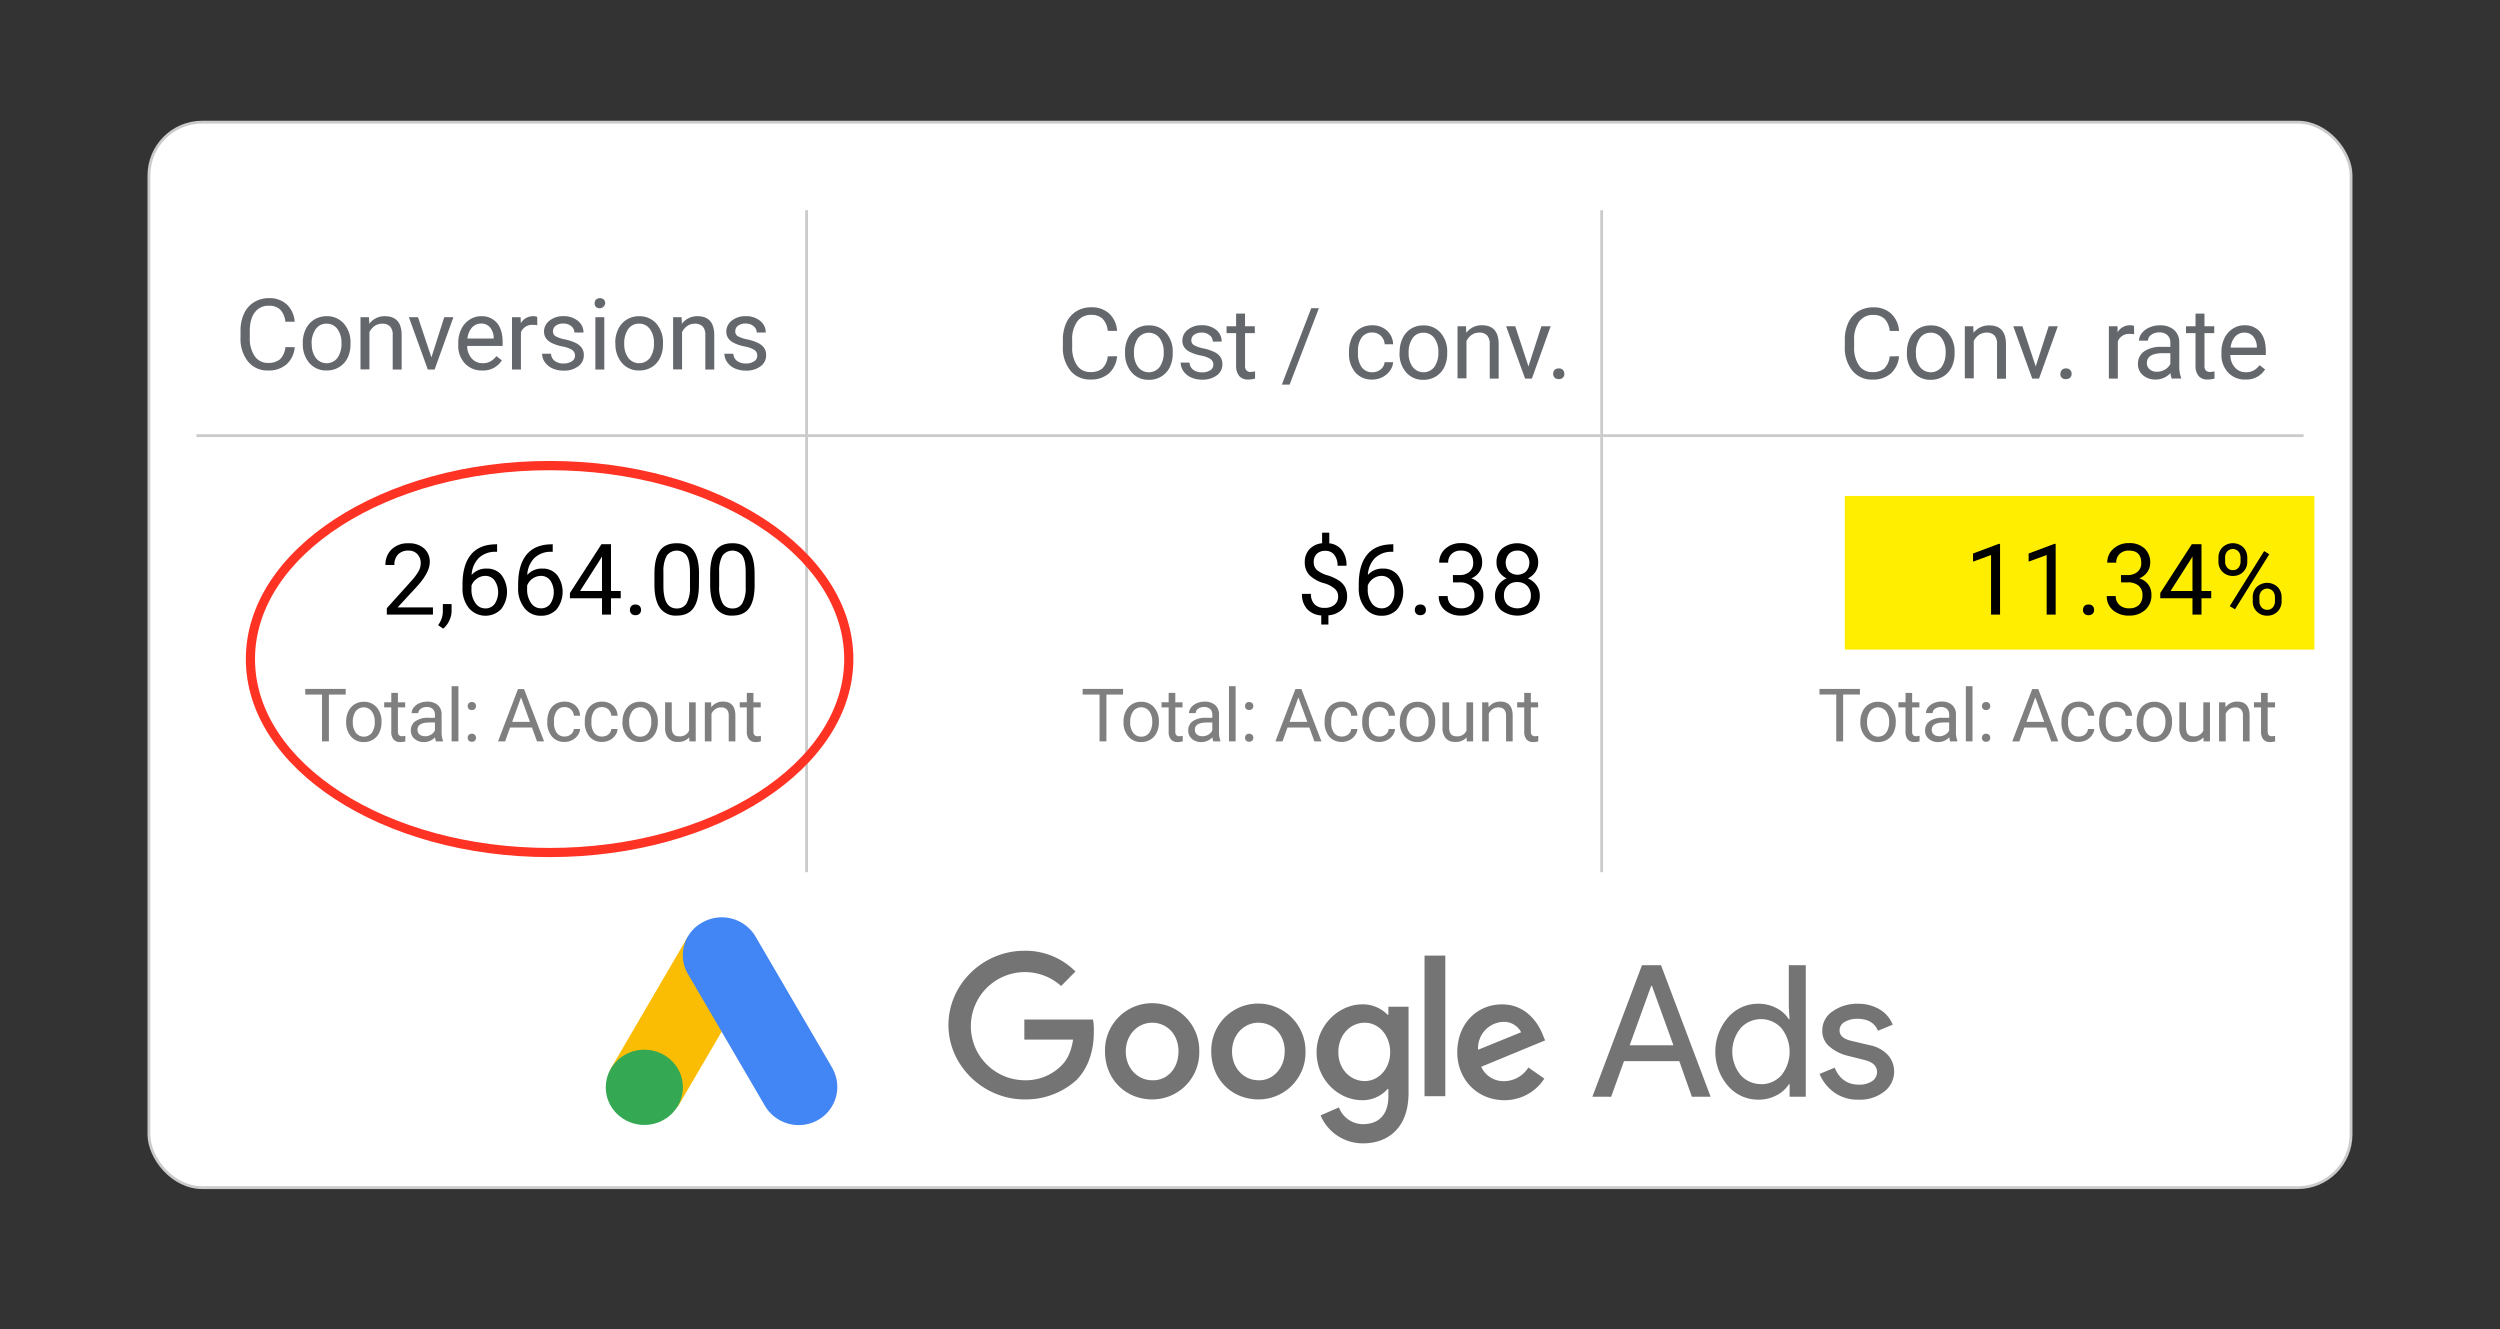
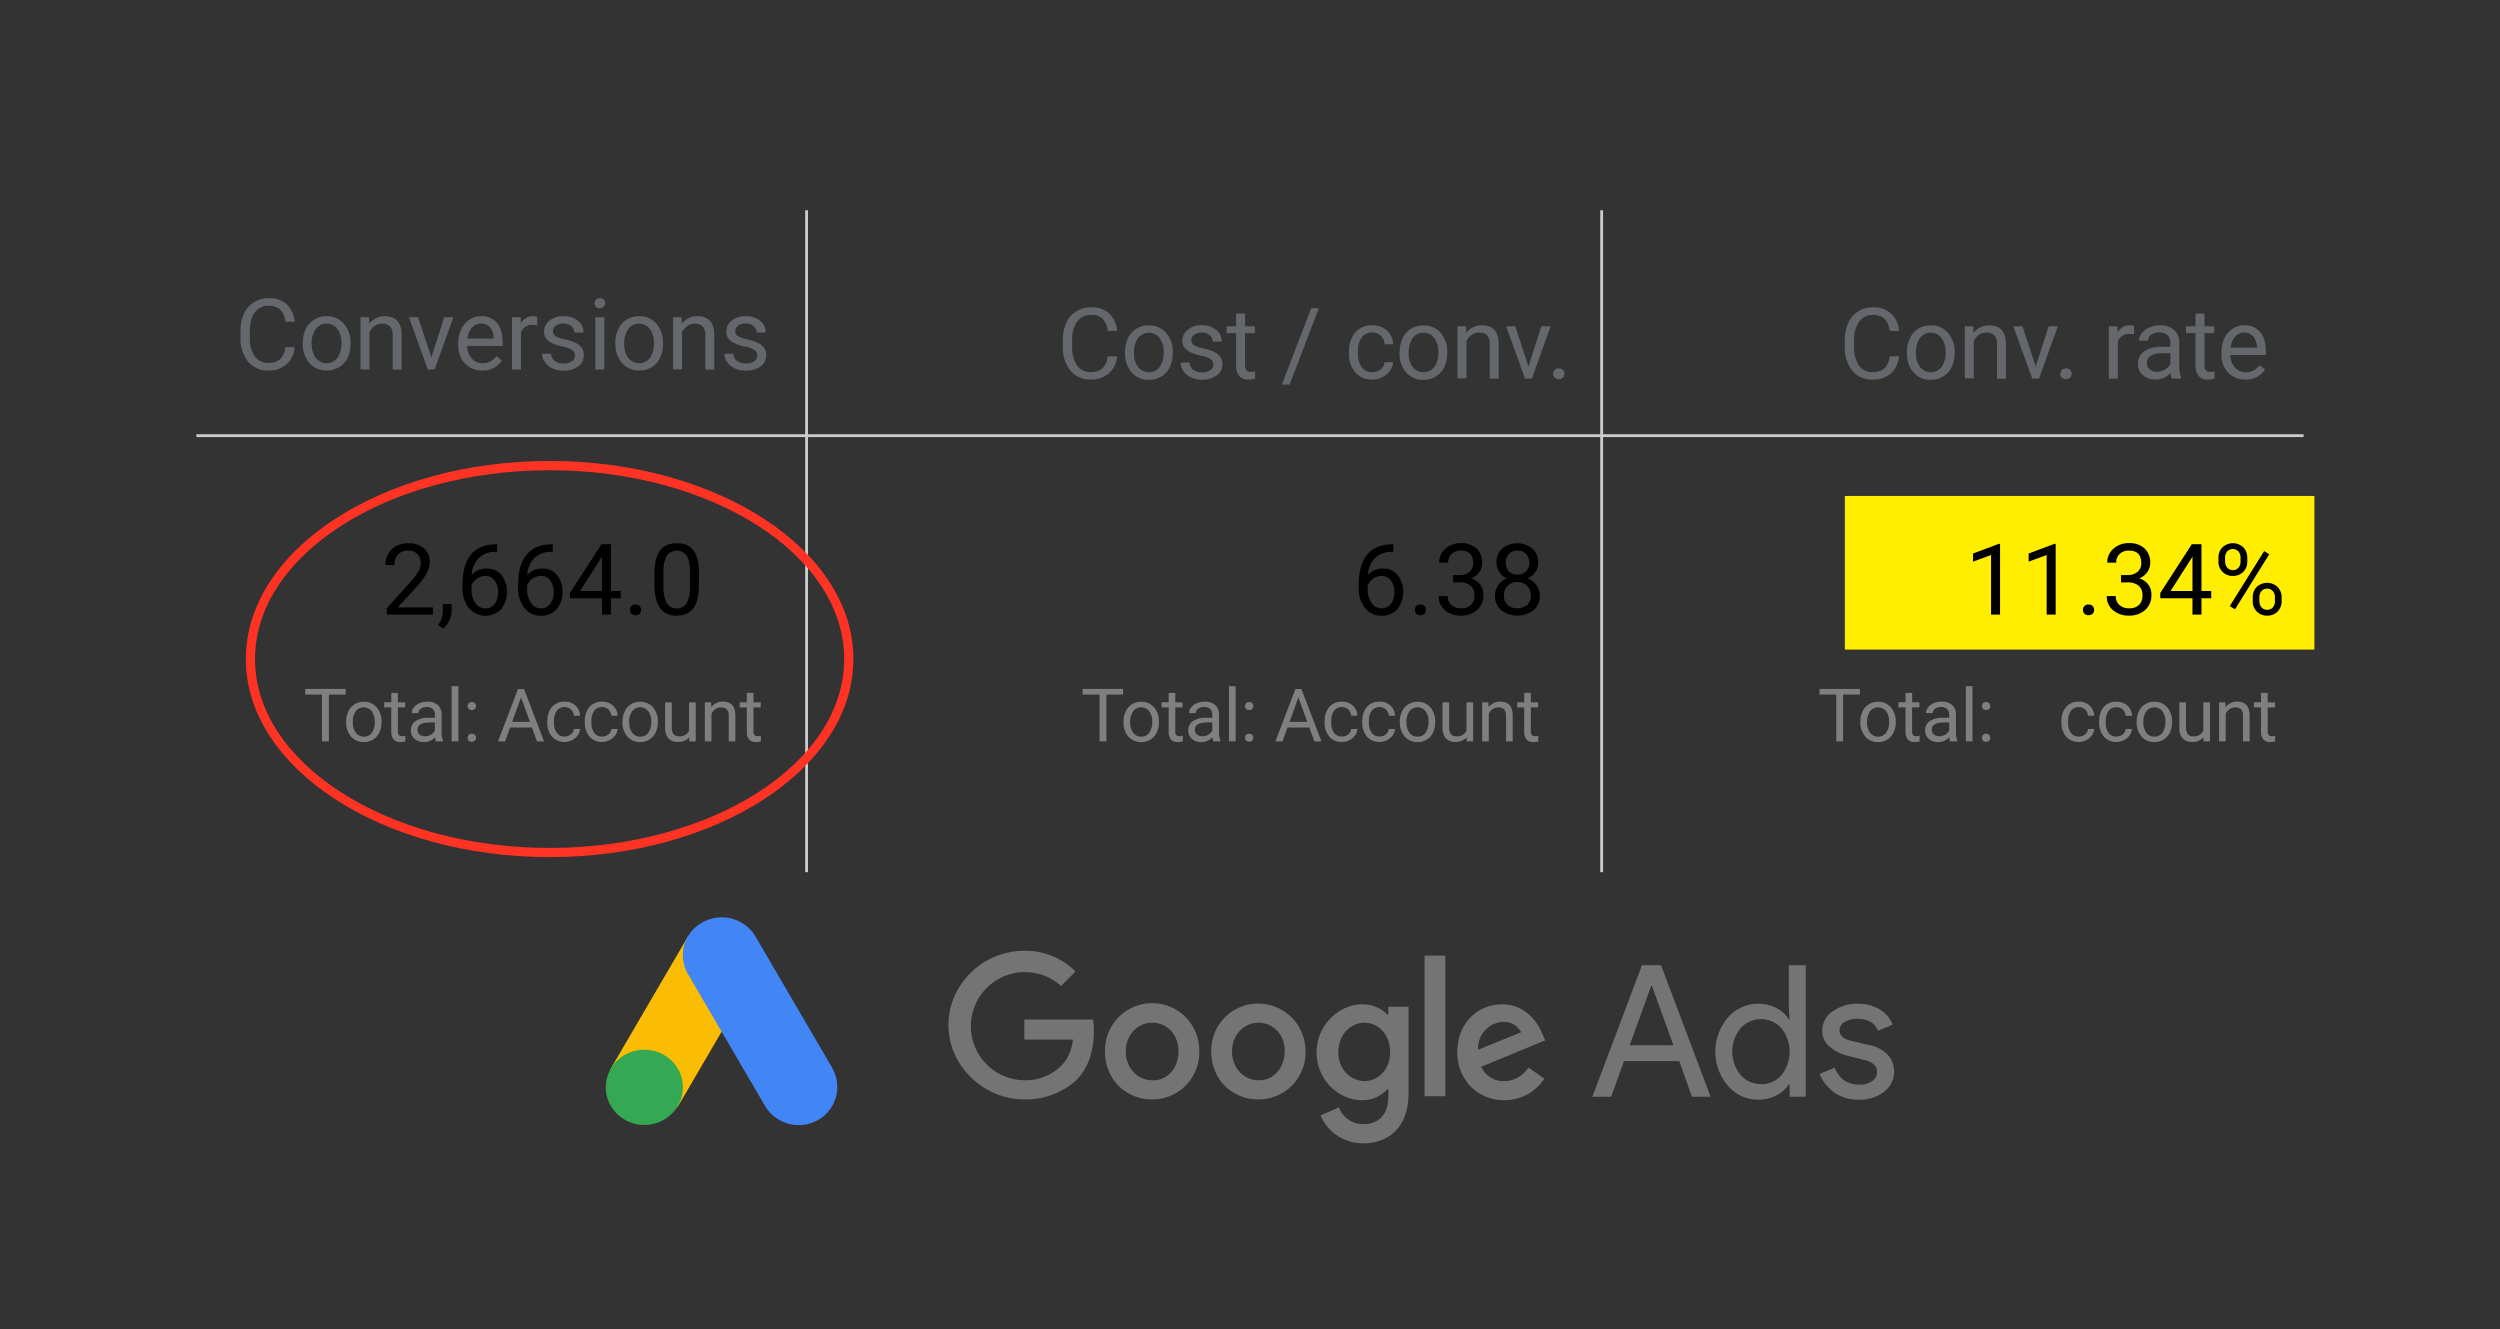
<svg xmlns="http://www.w3.org/2000/svg" id="Layer_1" data-name="Layer 1" viewBox="0 0 883.5 469.79">
  <rect x="0" y="0" width="883.5" height="469.79" fill="#333333" stroke="none" />
  <defs>
    <style>.cls-1{fill:#fff;}.cls-2{fill:none;stroke:#cbcbcb;stroke-miterlimit:10;}.cls-3,.cls-4{fill:#747474;}.cls-3{fill-rule:evenodd;}.cls-5{fill:#fbbc04;}.cls-6{fill:#4285f4;}.cls-7{fill:#34a853;}.cls-8{fill:#fe0;}.cls-9{fill:#64676c;}.cls-10{fill:#7f7f7f;}.cls-11{fill:#ff3324;}</style>
  </defs>
-   <rect class="cls-1" x="52.63" y="43.17" width="778.23" height="376.54" rx="18.83" />
-   <rect class="cls-2" x="52.63" y="43.17" width="778.23" height="376.54" rx="18.83" />
  <line class="cls-2" x1="285.05" y1="74.3" x2="285.05" y2="308.23" />
  <line class="cls-2" x1="566.03" y1="74.3" x2="566.03" y2="308.23" />
  <path id="path2" class="cls-3" d="M562.75,387.58l17.53-46.49H587l17.53,46.49h-6.63L593.46,375H573.92l-4.54,12.6Zm13.18-18.18h15.46l-7.6-21h-.26Zm45.39,19.22a14,14,0,0,1-10.65-4.87,18.53,18.53,0,0,1,0-24.16,14,14,0,0,1,10.65-4.87,13.49,13.49,0,0,1,6.52,1.56,11,11,0,0,1,4.32,3.9h.26l-.26-4.42V341.09h6v46.49h-5.71v-4.42h-.26a11,11,0,0,1-4.32,3.9,13.51,13.51,0,0,1-6.52,1.56Zm1-5.46a9.54,9.54,0,0,0,7.18-3.11,13.38,13.38,0,0,0,0-16.76,9.75,9.75,0,0,0-14.32,0,13.13,13.13,0,0,0,0,16.68,9.5,9.5,0,0,0,7.14,3.15Zm34.61,5.46a14.31,14.31,0,0,1-8.8-2.6,15.44,15.44,0,0,1-5.1-6.49l5.33-2.21q2.52,6,8.63,6a7.91,7.91,0,0,0,4.58-1.23,3.78,3.78,0,0,0,1.78-3.25c0-2.08-1.45-3.48-4.35-4.22L652.55,373a15.28,15.28,0,0,1-5.78-2.95A7.12,7.12,0,0,1,644,364.2a8,8,0,0,1,3.74-6.85,15,15,0,0,1,8.86-2.63,14.75,14.75,0,0,1,7.53,1.92,10.72,10.72,0,0,1,4.74,5.49l-5.2,2.14c-1.16-2.82-3.59-4.22-7.27-4.22a8.46,8.46,0,0,0-4.48,1.1,3.37,3.37,0,0,0-1.82,3q0,2.73,4.22,3.7l6.3,1.49a11.94,11.94,0,0,1,6.63,3.57,8.67,8.67,0,0,1,2.14,5.72,8.86,8.86,0,0,1-3.51,7.14,13.84,13.84,0,0,1-9,2.86Z" />
  <g id="g6">
    <path id="path4" class="cls-4" d="M362,388.53c-14.4,0-26.82-11.86-26.82-26.25S347.31,336,362,336a24.82,24.82,0,0,1,18.07,7.33L375,348.45a19.11,19.11,0,1,0-13,33.31,17.67,17.67,0,0,0,13.27-5.37c2-2,3.39-5.08,3.95-9H362V360.3h24.28a23,23,0,0,1,.28,4.52c0,5.36-1.41,12.14-6.21,16.94A26.67,26.67,0,0,1,362,388.53Zm61.82-16.94a16.57,16.57,0,0,1-16.65,16.94c-9.32,0-16.66-7.06-16.66-16.94a16.66,16.66,0,1,1,33.31,0Zm-7.34,0c0-6.21-4.23-10.16-9.31-10.16s-9.32,4.24-9.32,10.16,4.24,10.17,9.32,10.17C412.24,382,416.47,377.8,416.47,371.59Zm44.89,0a16.58,16.58,0,0,1-16.66,16.94c-9.31,0-16.65-7.06-16.65-16.94a16.56,16.56,0,0,1,16.65-16.93A16.75,16.75,0,0,1,461.36,371.59Zm-7.34,0c0-6.21-4.24-10.16-9.32-10.16s-9.31,4.24-9.31,10.16,4.23,10.17,9.31,10.17C449.5,382,454,377.8,454,371.59Zm43.75-15.8v30.48c0,12.42-7.34,17.79-16.09,17.79a16.19,16.19,0,0,1-15-9.88l6.49-2.83a9.11,9.11,0,0,0,8.47,5.93c5.65,0,9-3.39,9-9.88v-2.54h-.28a11.82,11.82,0,0,1-9,3.95c-8.47,0-16.09-7.34-16.09-16.93s7.9-16.94,16.09-16.94a12.18,12.18,0,0,1,9,3.67h.28v-2.82Zm-6.49,16.09c0-5.93-3.95-10.45-9-10.45s-9.32,4.24-9.32,10.45c0,5.92,4.23,10.16,9.32,10.16S491.28,377.52,491.28,371.88Zm19.48-34.16V387.4h-7.34V337.72Zm29.35,39.52,5.65,3.95a16.72,16.72,0,0,1-14.11,7.62c-9.6,0-16.66-7.34-16.66-16.93,0-10.17,7.06-16.94,15.81-16.94s13,7.06,14.4,10.73l.84,2L523.46,377a8.64,8.64,0,0,0,8.19,5.08,10.2,10.2,0,0,0,8.46-4.8ZM522.33,371l15.24-6.21a6.86,6.86,0,0,0-6.21-3.67,9.3,9.3,0,0,0-9,9.88Z" />
  </g>
  <g id="g14">
    <path id="path8" class="cls-5" d="M216,377.38l27.18-46.53c3.46,2,20.86,11.67,23.67,13.5l-27.18,46.53C236.65,394.81,212.19,383.34,216,377.38Z" />
    <path id="path10" class="cls-6" d="M294.11,377.38l-27.18-46.53A13.86,13.86,0,0,0,248.22,326a13.13,13.13,0,0,0-5,18.38l27.18,46.54a13.87,13.87,0,0,0,18.71,4.88,13.44,13.44,0,0,0,5-18.38Z" />
    <ellipse id="ellipse12" class="cls-7" cx="227.71" cy="384.26" rx="13.64" ry="13.3" />
  </g>
  <path d="M153,217.21h-16.3v-2.27l8.62-9.58a20.35,20.35,0,0,0,2.63-3.52,5.87,5.87,0,0,0,.73-2.82,4.45,4.45,0,0,0-1.18-3.19,4.11,4.11,0,0,0-3.14-1.25,4.91,4.91,0,0,0-3.67,1.34,5.15,5.15,0,0,0-1.31,3.74h-3.16a7.35,7.35,0,0,1,2.22-5.56A8.21,8.21,0,0,1,144.4,192a7.88,7.88,0,0,1,5.48,1.82,6.21,6.21,0,0,1,2,4.85q0,3.67-4.68,8.75l-6.67,7.23H153Z" />
  <path d="M156.62,222.16l-1.8-1.23a8.29,8.29,0,0,0,1.68-4.61v-2.85h3.09v2.47a7.71,7.71,0,0,1-.85,3.46A8,8,0,0,1,156.62,222.16Z" />
  <path d="M175.67,192.31V195h-.58a8.36,8.36,0,0,0-5.88,2.19,9.1,9.1,0,0,0-2.53,6,6.76,6.76,0,0,1,5.37-2.25,6.47,6.47,0,0,1,5.19,2.29,10,10,0,0,1-.16,12.06,7.72,7.72,0,0,1-11.41-.43,10.89,10.89,0,0,1-2.22-7.07v-1.21q0-6.87,2.93-10.5t8.73-3.72Zm-4.15,11.21a5,5,0,0,0-3,1,5.09,5.09,0,0,0-1.9,2.45v1.16a8.14,8.14,0,0,0,1.39,5,4.15,4.15,0,0,0,3.45,1.88,4,4,0,0,0,3.36-1.58,7.55,7.55,0,0,0,0-8.26A4,4,0,0,0,171.52,203.52Z" />
  <path d="M195.33,192.31V195h-.59a8.32,8.32,0,0,0-5.87,2.19,9,9,0,0,0-2.53,6,6.75,6.75,0,0,1,5.36-2.25,6.44,6.44,0,0,1,5.19,2.29,10,10,0,0,1-.15,12.06,7.22,7.22,0,0,1-5.62,2.31,7.09,7.09,0,0,1-5.79-2.74,10.89,10.89,0,0,1-2.22-7.07v-1.21q0-6.87,2.93-10.5t8.72-3.72Zm-4.16,11.21a5.28,5.28,0,0,0-4.88,3.42v1.16a8.21,8.21,0,0,0,1.38,5,4.15,4.15,0,0,0,3.45,1.88,4,4,0,0,0,3.36-1.58,7.55,7.55,0,0,0,0-8.26A4,4,0,0,0,191.17,203.52Z" />
  <path d="M215.92,208.85h3.45v2.58h-3.45v5.78h-3.18v-5.78H201.41v-1.86l11.14-17.24h3.37Zm-10.92,0h7.74v-12.2l-.38.68Z" />
  <path d="M222.62,215.55a2,2,0,0,1,.49-1.37,1.86,1.86,0,0,1,1.46-.54,1.9,1.9,0,0,1,1.47.54,1.94,1.94,0,0,1,.51,1.37,1.83,1.83,0,0,1-.51,1.32,1.93,1.93,0,0,1-1.47.53,1.89,1.89,0,0,1-1.46-.53A1.86,1.86,0,0,1,222.62,215.55Z" />
  <path d="M247,206.6q0,5.55-1.9,8.25t-5.93,2.7a6.78,6.78,0,0,1-5.89-2.64q-1.92-2.64-2-7.89V202.8c0-3.66.64-6.37,1.9-8.15s3.25-2.67,6-2.67,4.65.86,5.91,2.58,1.91,4.36,1.95,7.93Zm-3.16-4.33c0-2.67-.38-4.63-1.13-5.85a4.36,4.36,0,0,0-7.11,0,11.38,11.38,0,0,0-1.15,5.62v5.06q0,4,1.18,6a3.87,3.87,0,0,0,3.54,1.92,3.82,3.82,0,0,0,3.48-1.81,11.39,11.39,0,0,0,1.19-5.71Z" />
-   <path d="M266.69,206.6q0,5.55-1.89,8.25t-5.93,2.7a6.8,6.8,0,0,1-5.9-2.64q-1.92-2.64-2-7.89V202.8c0-3.66.63-6.37,1.89-8.15s3.25-2.67,5.95-2.67,4.65.86,5.91,2.58,1.92,4.36,1.95,7.93Zm-3.16-4.33c0-2.67-.37-4.63-1.13-5.85a4.36,4.36,0,0,0-7.11,0,11.28,11.28,0,0,0-1.14,5.62v5.06a11.79,11.79,0,0,0,1.17,6,3.88,3.88,0,0,0,3.55,1.92,3.8,3.8,0,0,0,3.47-1.81,11.28,11.28,0,0,0,1.19-5.71Z" />
-   <path d="M472.9,210.8a3.58,3.58,0,0,0-1.1-2.65,9.9,9.9,0,0,0-3.72-2,11.91,11.91,0,0,1-5.31-2.89,6.4,6.4,0,0,1-1.66-4.54,6.57,6.57,0,0,1,1.63-4.6,7,7,0,0,1,4.49-2.14v-3.74h2.54v3.76a6.57,6.57,0,0,1,4.47,2.41,8.65,8.65,0,0,1,1.6,5.52h-3.15a6,6,0,0,0-1.14-3.84,3.76,3.76,0,0,0-3.09-1.42,4.26,4.26,0,0,0-3.11,1.05,3.91,3.91,0,0,0-1.08,2.94,3.58,3.58,0,0,0,1.14,2.78,10.3,10.3,0,0,0,3.74,1.88,15.92,15.92,0,0,1,4.07,1.87,6.56,6.56,0,0,1,2.15,2.36,6.89,6.89,0,0,1,.69,3.17,6.34,6.34,0,0,1-1.73,4.64,7.7,7.7,0,0,1-4.87,2.09v3.26h-2.53V217.5a7.37,7.37,0,0,1-5-2.27,7.63,7.63,0,0,1-1.8-5.35h3.16a5,5,0,0,0,1.25,3.65,4.69,4.69,0,0,0,3.54,1.29,5.31,5.31,0,0,0,3.52-1.08A3.65,3.65,0,0,0,472.9,210.8Z" />
  <path d="M492.4,192.31V195h-.58a8.36,8.36,0,0,0-5.88,2.19,9.1,9.1,0,0,0-2.53,6,6.76,6.76,0,0,1,5.37-2.25,6.43,6.43,0,0,1,5.18,2.29,10,10,0,0,1-.15,12.06,7.21,7.21,0,0,1-5.61,2.31,7.1,7.1,0,0,1-5.8-2.74,10.89,10.89,0,0,1-2.22-7.07v-1.21q0-6.87,2.93-10.5t8.72-3.72Zm-4.15,11.21a5.3,5.3,0,0,0-4.89,3.42v1.16a8.21,8.21,0,0,0,1.38,5,4.18,4.18,0,0,0,3.46,1.88,4,4,0,0,0,3.35-1.58,6.48,6.48,0,0,0,1.23-4.12,6.56,6.56,0,0,0-1.24-4.14A4,4,0,0,0,488.25,203.52Z" />
  <path d="M500,215.55a2,2,0,0,1,.49-1.37,1.86,1.86,0,0,1,1.46-.54,1.9,1.9,0,0,1,1.47.54,1.94,1.94,0,0,1,.51,1.37,1.83,1.83,0,0,1-.51,1.32,1.93,1.93,0,0,1-1.47.53,1.89,1.89,0,0,1-1.46-.53A1.86,1.86,0,0,1,500,215.55Z" />
  <path d="M513.45,203.23h2.38a5.22,5.22,0,0,0,3.52-1.18,3.94,3.94,0,0,0,1.28-3.09q0-4.38-4.36-4.38a4.55,4.55,0,0,0-3.27,1.17,4.12,4.12,0,0,0-1.22,3.1h-3.16a6.35,6.35,0,0,1,2.16-4.91,7.89,7.89,0,0,1,5.49-2,7.78,7.78,0,0,1,5.52,1.87,6.7,6.7,0,0,1,2,5.17,5.45,5.45,0,0,1-1,3.15,6.34,6.34,0,0,1-2.86,2.27,6.13,6.13,0,0,1,3.17,2.16,5.93,5.93,0,0,1,1.12,3.67,6.81,6.81,0,0,1-2.19,5.32,8.18,8.18,0,0,1-5.69,2,8.39,8.39,0,0,1-5.7-1.9,6.28,6.28,0,0,1-2.19-5h3.17a4.05,4.05,0,0,0,1.29,3.14,4.85,4.85,0,0,0,3.43,1.18,4.75,4.75,0,0,0,3.5-1.2,4.59,4.59,0,0,0,1.22-3.43,4.17,4.17,0,0,0-1.34-3.33,5.74,5.74,0,0,0-3.84-1.2h-2.38Z" />
  <path d="M543.6,198.82a5.84,5.84,0,0,1-1,3.32,6.79,6.79,0,0,1-2.66,2.27,7.08,7.08,0,0,1,3.08,2.44,6.15,6.15,0,0,1,1.14,3.64,6.52,6.52,0,0,1-2.18,5.15,9.56,9.56,0,0,1-11.48,0,6.55,6.55,0,0,1-2.16-5.14,6.32,6.32,0,0,1,1.1-3.64,6.85,6.85,0,0,1,3-2.46,6.52,6.52,0,0,1-2.62-2.27,5.85,5.85,0,0,1-.95-3.3,6.44,6.44,0,0,1,2-5,8.55,8.55,0,0,1,10.62,0A6.42,6.42,0,0,1,543.6,198.82ZM541,210.42a4.57,4.57,0,0,0-1.33-3.4,4.71,4.71,0,0,0-3.46-1.31,4.45,4.45,0,0,0-4.71,4.71,4.45,4.45,0,0,0,1.25,3.34,5.62,5.62,0,0,0,7,0A4.39,4.39,0,0,0,541,210.42Zm-4.75-15.84a4.13,4.13,0,0,0-3,1.15,4.8,4.8,0,0,0,0,6.21,4.52,4.52,0,0,0,6.07,0,4.67,4.67,0,0,0,0-6.16A4,4,0,0,0,536.27,194.58Z" />
  <rect class="cls-8" x="651.96" y="175.27" width="165.95" height="54.29" />
  <path d="M706.82,217.21h-3.18V196.14l-6.37,2.34v-2.87l9.05-3.4h.5Z" />
  <path d="M726.47,217.21h-3.18V196.14l-6.37,2.34v-2.87l9.06-3.4h.49Z" />
  <path d="M736.13,215.55a2,2,0,0,1,.49-1.37,1.86,1.86,0,0,1,1.46-.54,1.93,1.93,0,0,1,1.48.54,2,2,0,0,1,.5,1.37,1.87,1.87,0,0,1-.5,1.32,2,2,0,0,1-1.48.53,1.89,1.89,0,0,1-1.46-.53A1.86,1.86,0,0,1,736.13,215.55Z" />
  <path d="M749.54,203.23h2.38a5.22,5.22,0,0,0,3.52-1.18,3.91,3.91,0,0,0,1.28-3.09q0-4.38-4.36-4.38a4.55,4.55,0,0,0-3.27,1.17,4.12,4.12,0,0,0-1.22,3.1h-3.16a6.35,6.35,0,0,1,2.16-4.91,7.89,7.89,0,0,1,5.49-2,7.78,7.78,0,0,1,5.52,1.87,6.7,6.7,0,0,1,2,5.17,5.45,5.45,0,0,1-1,3.15,6.34,6.34,0,0,1-2.86,2.27,6.13,6.13,0,0,1,3.17,2.16,5.93,5.93,0,0,1,1.12,3.67,6.81,6.81,0,0,1-2.19,5.32,8.18,8.18,0,0,1-5.69,2,8.4,8.4,0,0,1-5.7-1.9,6.28,6.28,0,0,1-2.19-5h3.17a4.05,4.05,0,0,0,1.29,3.14,4.85,4.85,0,0,0,3.43,1.18,4.79,4.79,0,0,0,3.51-1.2,4.62,4.62,0,0,0,1.21-3.43,4.19,4.19,0,0,0-1.33-3.33,5.79,5.79,0,0,0-3.85-1.2h-2.38Z" />
  <path d="M778,208.85h3.45v2.58H778v5.78h-3.18v-5.78H763.44v-1.86l11.14-17.24H778Zm-10.92,0h7.74v-12.2l-.38.68Z" />
  <path d="M784,197.11a5.06,5.06,0,0,1,1.43-3.69,5.37,5.37,0,0,1,7.35,0,5.2,5.2,0,0,1,1.41,3.78v1.22a5,5,0,0,1-1.43,3.68,4.92,4.92,0,0,1-3.63,1.43,4.94,4.94,0,0,1-5.13-5.23Zm2.36,1.31a3.24,3.24,0,0,0,.75,2.2,2.53,2.53,0,0,0,2,.87,2.46,2.46,0,0,0,1.95-.84,3.34,3.34,0,0,0,.75-2.3V197.1a3.32,3.32,0,0,0-.74-2.21,2.73,2.73,0,0,0-4,0,3.41,3.41,0,0,0-.73,2.28Zm3.49,16.91L788,214.2l12.15-19.45,1.8,1.13Zm6.27-4.22a5,5,0,0,1,1.42-3.69,5.4,5.4,0,0,1,7.34,0,5.12,5.12,0,0,1,1.44,3.81v1.21a5,5,0,0,1-1.43,3.68,4.89,4.89,0,0,1-3.65,1.45,4.94,4.94,0,0,1-5.12-5.23Zm2.36,1.32a3.26,3.26,0,0,0,.75,2.22,2.73,2.73,0,0,0,4,0,3.4,3.4,0,0,0,.73-2.31V211.1a3.21,3.21,0,0,0-.74-2.21,2.72,2.72,0,0,0-4,0,3.28,3.28,0,0,0-.76,2.29Z" />
  <path class="cls-9" d="M104.16,122.69a9.12,9.12,0,0,1-2.92,6.09,9.52,9.52,0,0,1-6.51,2.15,8.76,8.76,0,0,1-7.07-3.16A12.74,12.74,0,0,1,85,119.31v-2.39a14.08,14.08,0,0,1,1.24-6.1,9.3,9.3,0,0,1,3.51-4A9.8,9.8,0,0,1,95,105.36a9,9,0,0,1,6.35,2.22,9.2,9.2,0,0,1,2.79,6.12h-3.3A7.12,7.12,0,0,0,99,109.38a5.63,5.63,0,0,0-4-1.33,5.86,5.86,0,0,0-4.93,2.32c-1.2,1.55-1.79,3.76-1.79,6.62v2.41A10.94,10.94,0,0,0,90,125.85a5.47,5.47,0,0,0,4.74,2.4A6.33,6.33,0,0,0,98.92,127a6.88,6.88,0,0,0,1.94-4.32Z" />
  <path class="cls-9" d="M107,121.17a11,11,0,0,1,1.07-4.89,8,8,0,0,1,3-3.35,8.17,8.17,0,0,1,4.35-1.18,7.8,7.8,0,0,1,6.11,2.62,10,10,0,0,1,2.34,6.95v.23a11,11,0,0,1-1,4.84,7.81,7.81,0,0,1-3,3.34,8.2,8.2,0,0,1-4.42,1.2,7.77,7.77,0,0,1-6.09-2.61,10,10,0,0,1-2.34-6.93Zm3.18.38a7.94,7.94,0,0,0,1.43,4.94,4.84,4.84,0,0,0,7.65,0,8.69,8.69,0,0,0,1.41-5.29,7.91,7.91,0,0,0-1.44-4.93,4.59,4.59,0,0,0-3.84-1.89,4.52,4.52,0,0,0-3.77,1.87A8.54,8.54,0,0,0,110.13,121.55Z" />
  <path class="cls-9" d="M130.39,112.1l.11,2.32a6.72,6.72,0,0,1,5.53-2.67q5.86,0,5.92,6.62v12.22h-3.17V118.35a4.21,4.21,0,0,0-.91-2.95,3.66,3.66,0,0,0-2.79-1,4.57,4.57,0,0,0-2.71.82,5.67,5.67,0,0,0-1.81,2.15v13.18H127.4V112.1Z" />
  <path class="cls-9" d="M152.46,126.3,157,112.1h3.23l-6.63,18.49h-2.41l-6.69-18.49h3.22Z" />
  <path class="cls-9" d="M170.42,130.93a8.06,8.06,0,0,1-6.12-2.47,9.18,9.18,0,0,1-2.36-6.6v-.59a11.1,11.1,0,0,1,1.05-4.91,8.16,8.16,0,0,1,2.94-3.38,7.35,7.35,0,0,1,4.09-1.23,6.94,6.94,0,0,1,5.61,2.38q2,2.37,2,6.8v1.32H165.1a6.62,6.62,0,0,0,1.6,4.42,5,5,0,0,0,3.89,1.68,5.61,5.61,0,0,0,2.84-.68,7.14,7.14,0,0,0,2-1.82l1.93,1.51A7.76,7.76,0,0,1,170.42,130.93Zm-.4-16.58a4.25,4.25,0,0,0-3.21,1.39,6.88,6.88,0,0,0-1.61,3.91h9.27v-.24a6,6,0,0,0-1.3-3.73A4,4,0,0,0,170,114.35Z" />
  <path class="cls-9" d="M189.87,114.93a9.29,9.29,0,0,0-1.55-.12,4.18,4.18,0,0,0-4.22,2.65v13.13h-3.16V112.1H184l.05,2.13a4.94,4.94,0,0,1,4.41-2.48,3.17,3.17,0,0,1,1.4.24Z" />
  <path class="cls-9" d="M203.2,125.68a2.34,2.34,0,0,0-1-2,9.25,9.25,0,0,0-3.36-1.22,15.72,15.72,0,0,1-3.82-1.23,5.42,5.42,0,0,1-2.08-1.71,4.1,4.1,0,0,1-.68-2.36,4.78,4.78,0,0,1,1.93-3.84,7.5,7.5,0,0,1,4.91-1.58,7.72,7.72,0,0,1,5.1,1.63,5.14,5.14,0,0,1,2,4.15H203a2.88,2.88,0,0,0-1.1-2.24,4.18,4.18,0,0,0-2.78-.94,4.33,4.33,0,0,0-2.7.75,2.38,2.38,0,0,0-1,2,1.93,1.93,0,0,0,.9,1.73,11.61,11.61,0,0,0,3.27,1.11,16.91,16.91,0,0,1,3.84,1.26,5.58,5.58,0,0,1,2.18,1.77,4.37,4.37,0,0,1,.71,2.52,4.72,4.72,0,0,1-2,4,8.33,8.33,0,0,1-5.15,1.5,9.22,9.22,0,0,1-3.93-.79,6.31,6.31,0,0,1-2.67-2.19,5.26,5.26,0,0,1-1-3h3.16a3.26,3.26,0,0,0,1.28,2.52,4.92,4.92,0,0,0,3.13.93,5,5,0,0,0,2.88-.73A2.24,2.24,0,0,0,203.2,125.68Z" />
  <path class="cls-9" d="M210.14,107.19a1.92,1.92,0,0,1,.47-1.3,2.11,2.11,0,0,1,2.8,0,1.88,1.88,0,0,1,.48,1.3,2,2,0,0,1-3.28,1.28A1.84,1.84,0,0,1,210.14,107.19Zm3.42,23.4H210.4V112.1h3.16Z" />
  <path class="cls-9" d="M217.43,121.17a11,11,0,0,1,1.07-4.89,8,8,0,0,1,3-3.35,8.15,8.15,0,0,1,4.35-1.18,7.8,7.8,0,0,1,6.11,2.62,10,10,0,0,1,2.34,6.95v.23a11,11,0,0,1-1,4.84,7.81,7.81,0,0,1-2.95,3.34,8.2,8.2,0,0,1-4.42,1.2,7.77,7.77,0,0,1-6.09-2.61,10,10,0,0,1-2.34-6.93Zm3.18.38a7.94,7.94,0,0,0,1.43,4.94,4.84,4.84,0,0,0,7.65,0,8.69,8.69,0,0,0,1.41-5.29,7.91,7.91,0,0,0-1.44-4.93,4.59,4.59,0,0,0-3.84-1.89,4.51,4.51,0,0,0-3.77,1.87A8.54,8.54,0,0,0,220.61,121.55Z" />
  <path class="cls-9" d="M240.87,112.1l.11,2.32a6.72,6.72,0,0,1,5.53-2.67q5.87,0,5.91,6.62v12.22h-3.16V118.35a4.21,4.21,0,0,0-.91-2.95,3.66,3.66,0,0,0-2.79-1,4.57,4.57,0,0,0-2.71.82,5.67,5.67,0,0,0-1.81,2.15v13.18h-3.16V112.1Z" />
  <path class="cls-9" d="M267.61,125.68a2.32,2.32,0,0,0-1-2,9.25,9.25,0,0,0-3.36-1.22,15.78,15.78,0,0,1-3.81-1.23,5.46,5.46,0,0,1-2.09-1.71,4.09,4.09,0,0,1-.67-2.36,4.8,4.8,0,0,1,1.92-3.84,7.5,7.5,0,0,1,4.91-1.58,7.72,7.72,0,0,1,5.1,1.63,5.14,5.14,0,0,1,2,4.15h-3.18a2.88,2.88,0,0,0-1.1-2.24,4.18,4.18,0,0,0-2.78-.94,4.33,4.33,0,0,0-2.7.75,2.38,2.38,0,0,0-1,2,1.93,1.93,0,0,0,.9,1.73,11.71,11.71,0,0,0,3.28,1.11,17,17,0,0,1,3.83,1.26,5.58,5.58,0,0,1,2.18,1.77,4.3,4.3,0,0,1,.71,2.52,4.72,4.72,0,0,1-2,4,8.3,8.3,0,0,1-5.14,1.5,9.24,9.24,0,0,1-3.94-.79A6.37,6.37,0,0,1,257,128a5.33,5.33,0,0,1-1-3h3.17a3.25,3.25,0,0,0,1.27,2.52,5,5,0,0,0,3.14.93,5.08,5.08,0,0,0,2.88-.73A2.23,2.23,0,0,0,267.61,125.68Z" />
  <path class="cls-9" d="M394.78,125.89a9.18,9.18,0,0,1-2.91,6.09,9.56,9.56,0,0,1-6.52,2.15,8.79,8.79,0,0,1-7.07-3.16,12.74,12.74,0,0,1-2.66-8.46v-2.4a14.29,14.29,0,0,1,1.24-6.1,9.29,9.29,0,0,1,3.52-4,9.76,9.76,0,0,1,5.26-1.41,9,9,0,0,1,6.36,2.21,9.29,9.29,0,0,1,2.78,6.13h-3.3a7.12,7.12,0,0,0-1.85-4.32,5.61,5.61,0,0,0-4-1.34,5.87,5.87,0,0,0-4.93,2.33,10.69,10.69,0,0,0-1.79,6.62v2.41a11,11,0,0,0,1.69,6.45,5.47,5.47,0,0,0,4.74,2.39,6.33,6.33,0,0,0,4.19-1.23,6.88,6.88,0,0,0,1.94-4.32Z" />
  <path class="cls-9" d="M397.58,124.37a11,11,0,0,1,1.06-4.89A7.88,7.88,0,0,1,406,115a7.78,7.78,0,0,1,6.11,2.62,10.07,10.07,0,0,1,2.33,7v.23a11,11,0,0,1-1,4.84,7.89,7.89,0,0,1-3,3.34,8.18,8.18,0,0,1-4.42,1.2,7.74,7.74,0,0,1-6.09-2.62,10,10,0,0,1-2.33-6.92Zm3.18.38a7.94,7.94,0,0,0,1.42,4.94,4.84,4.84,0,0,0,7.65,0,8.62,8.62,0,0,0,1.42-5.29,7.85,7.85,0,0,0-1.45-4.93,4.8,4.8,0,0,0-7.61,0A8.59,8.59,0,0,0,400.76,124.75Z" />
  <path class="cls-9" d="M428.79,128.88a2.33,2.33,0,0,0-1-2,9.39,9.39,0,0,0-3.37-1.22,15.78,15.78,0,0,1-3.81-1.23,5.46,5.46,0,0,1-2.09-1.71,4.09,4.09,0,0,1-.67-2.36,4.79,4.79,0,0,1,1.92-3.84,7.5,7.5,0,0,1,4.91-1.58,7.72,7.72,0,0,1,5.11,1.63,5.15,5.15,0,0,1,1.95,4.15H428.6a2.84,2.84,0,0,0-1.1-2.24,4.11,4.11,0,0,0-2.78-.94,4.33,4.33,0,0,0-2.7.75,2.37,2.37,0,0,0-1,2A1.89,1.89,0,0,0,422,122a11.13,11.13,0,0,0,3.27,1.12,17.08,17.08,0,0,1,3.84,1.26,5.61,5.61,0,0,1,2.17,1.77,4.3,4.3,0,0,1,.71,2.52,4.72,4.72,0,0,1-2,4,8.3,8.3,0,0,1-5.14,1.5,9.22,9.22,0,0,1-3.93-.79,6.4,6.4,0,0,1-2.68-2.19,5.32,5.32,0,0,1-1-3.05h3.16a3.27,3.27,0,0,0,1.27,2.52,5,5,0,0,0,3.14.93,5.08,5.08,0,0,0,2.88-.73A2.23,2.23,0,0,0,428.79,128.88Z" />
  <path class="cls-9" d="M440,110.82v4.48h3.45v2.44H440v11.48a2.56,2.56,0,0,0,.46,1.67,1.94,1.94,0,0,0,1.57.55,7.36,7.36,0,0,0,1.51-.2v2.55a9.07,9.07,0,0,1-2.43.34,3.93,3.93,0,0,1-3.19-1.28,5.51,5.51,0,0,1-1.08-3.64V117.74h-3.37V115.3h3.37v-4.48Z" />
  <path class="cls-9" d="M455.75,135.92H453l10.39-27h2.7Z" />
  <path class="cls-9" d="M484.92,131.55a4.52,4.52,0,0,0,3-1,3.61,3.61,0,0,0,1.4-2.56h3a5.65,5.65,0,0,1-1.09,3,7.17,7.17,0,0,1-2.69,2.29,7.77,7.77,0,0,1-3.57.86,7.61,7.61,0,0,1-6-2.52,10,10,0,0,1-2.23-6.9v-.53a11.13,11.13,0,0,1,1-4.8,7.54,7.54,0,0,1,2.84-3.26,8.06,8.06,0,0,1,4.39-1.17,7.4,7.4,0,0,1,5.17,1.87,6.65,6.65,0,0,1,2.19,4.83h-3a4.35,4.35,0,0,0-1.36-3,4.25,4.25,0,0,0-3-1.15,4.44,4.44,0,0,0-3.74,1.74,8.13,8.13,0,0,0-1.32,5v.6a8,8,0,0,0,1.31,4.92A4.45,4.45,0,0,0,484.92,131.55Z" />
  <path class="cls-9" d="M494.64,124.37a11,11,0,0,1,1.07-4.89,8,8,0,0,1,3-3.35A8.15,8.15,0,0,1,503,115a7.77,7.77,0,0,1,6.11,2.62,10,10,0,0,1,2.33,7v.23a11,11,0,0,1-1,4.84,7.82,7.82,0,0,1-3,3.34,8.15,8.15,0,0,1-4.41,1.2,7.78,7.78,0,0,1-6.1-2.62,10,10,0,0,1-2.33-6.92Zm3.18.38a7.88,7.88,0,0,0,1.43,4.94,4.83,4.83,0,0,0,7.64,0,8.62,8.62,0,0,0,1.42-5.29,7.91,7.91,0,0,0-1.44-4.93,4.59,4.59,0,0,0-3.84-1.89,4.52,4.52,0,0,0-3.77,1.86A8.59,8.59,0,0,0,497.82,124.75Z" />
  <path class="cls-9" d="M518.08,115.3l.1,2.32a6.73,6.73,0,0,1,5.54-2.67q5.87,0,5.91,6.62v12.22h-3.16V121.55a4.31,4.31,0,0,0-.91-3,3.7,3.7,0,0,0-2.8-1,4.56,4.56,0,0,0-2.7.82,5.51,5.51,0,0,0-1.81,2.15v13.18h-3.16V115.3Z" />
  <path class="cls-9" d="M540.15,129.5l4.58-14.2H548l-6.63,18.49h-2.41l-6.7-18.49h3.23Z" />
  <path class="cls-9" d="M548.89,132.13a2,2,0,0,1,.49-1.37,1.86,1.86,0,0,1,1.46-.55,1.81,1.81,0,0,1,2,1.92,1.8,1.8,0,0,1-.5,1.31,1.93,1.93,0,0,1-1.48.53,1.85,1.85,0,0,1-1.46-.53A1.88,1.88,0,0,1,548.89,132.13Z" />
  <path class="cls-9" d="M671.12,125.89A9.15,9.15,0,0,1,668.2,132a9.53,9.53,0,0,1-6.52,2.15,8.77,8.77,0,0,1-7.06-3.16,12.74,12.74,0,0,1-2.66-8.46v-2.4a14.14,14.14,0,0,1,1.24-6.1,9.33,9.33,0,0,1,3.51-4,9.8,9.8,0,0,1,5.27-1.41,9,9,0,0,1,6.35,2.21,9.25,9.25,0,0,1,2.79,6.13h-3.3a7.12,7.12,0,0,0-1.85-4.32,5.65,5.65,0,0,0-4-1.34,5.9,5.9,0,0,0-4.94,2.33,10.69,10.69,0,0,0-1.78,6.62v2.41a11,11,0,0,0,1.69,6.45,5.46,5.46,0,0,0,4.73,2.39,6.34,6.34,0,0,0,4.2-1.23,6.93,6.93,0,0,0,1.94-4.32Z" />
  <path class="cls-9" d="M673.91,124.37a11,11,0,0,1,1.07-4.89,8,8,0,0,1,3-3.35A8.15,8.15,0,0,1,682.3,115a7.77,7.77,0,0,1,6.11,2.62,10,10,0,0,1,2.34,7v.23a11,11,0,0,1-1,4.84,7.86,7.86,0,0,1-3,3.34,8.2,8.2,0,0,1-4.42,1.2,7.78,7.78,0,0,1-6.1-2.62,10,10,0,0,1-2.33-6.92Zm3.18.38a7.94,7.94,0,0,0,1.43,4.94,4.84,4.84,0,0,0,7.65,0,8.69,8.69,0,0,0,1.41-5.29,7.91,7.91,0,0,0-1.44-4.93,4.59,4.59,0,0,0-3.84-1.89,4.52,4.52,0,0,0-3.77,1.86A8.59,8.59,0,0,0,677.09,124.75Z" />
  <path class="cls-9" d="M697.35,115.3l.1,2.32A6.75,6.75,0,0,1,703,115q5.87,0,5.91,6.62v12.22h-3.16V121.55a4.26,4.26,0,0,0-.91-3,3.69,3.69,0,0,0-2.79-1,4.57,4.57,0,0,0-2.71.82,5.6,5.6,0,0,0-1.81,2.15v13.18h-3.16V115.3Z" />
  <path class="cls-9" d="M719.42,129.5,724,115.3h3.23l-6.63,18.49h-2.41l-6.7-18.49h3.23Z" />
  <path class="cls-9" d="M728.16,132.13a2,2,0,0,1,.49-1.37,1.88,1.88,0,0,1,1.46-.55,1.83,1.83,0,0,1,2,1.92,1.81,1.81,0,0,1-.51,1.31,1.93,1.93,0,0,1-1.48.53,1.76,1.76,0,0,1-2-1.84Z" />
  <path class="cls-9" d="M754.21,118.13a9.47,9.47,0,0,0-1.55-.12,4.17,4.17,0,0,0-4.22,2.65v13.13h-3.17V115.3h3.08l0,2.13a4.94,4.94,0,0,1,4.41-2.48,3.2,3.2,0,0,1,1.4.24Z" />
  <path class="cls-9" d="M767.5,133.79a7,7,0,0,1-.45-1.95,7.07,7.07,0,0,1-5.26,2.29,6.55,6.55,0,0,1-4.49-1.55,5,5,0,0,1-1.75-3.92,5.25,5.25,0,0,1,2.2-4.49,10.38,10.38,0,0,1,6.18-1.59H767v-1.46a3.57,3.57,0,0,0-1-2.64,4,4,0,0,0-2.92-1,4.62,4.62,0,0,0-2.84.85,2.52,2.52,0,0,0-1.14,2.07h-3.18a4.38,4.38,0,0,1,1-2.67,6.69,6.69,0,0,1,2.67-2,8.81,8.81,0,0,1,3.7-.76,7.35,7.35,0,0,1,5,1.6,5.77,5.77,0,0,1,1.87,4.4v8.51a10.44,10.44,0,0,0,.65,4v.28Zm-5.25-2.41a5.59,5.59,0,0,0,2.82-.77,4.64,4.64,0,0,0,1.93-2v-3.8h-2.47q-5.82,0-5.82,3.41a2.85,2.85,0,0,0,1,2.32A3.8,3.8,0,0,0,762.25,131.38Z" />
  <path class="cls-9" d="M779.06,110.82v4.48h3.45v2.44h-3.45v11.48a2.56,2.56,0,0,0,.46,1.67,1.94,1.94,0,0,0,1.57.55,7.36,7.36,0,0,0,1.51-.2v2.55a9.07,9.07,0,0,1-2.43.34,3.93,3.93,0,0,1-3.19-1.28,5.51,5.51,0,0,1-1.08-3.64V117.74h-3.37V115.3h3.37v-4.48Z" />
  <path class="cls-9" d="M793.53,134.13a8.06,8.06,0,0,1-6.12-2.47,9.19,9.19,0,0,1-2.36-6.61v-.58a11.1,11.1,0,0,1,1.05-4.91,8.16,8.16,0,0,1,2.94-3.38,7.35,7.35,0,0,1,4.09-1.23,6.94,6.94,0,0,1,5.61,2.38q2,2.37,2,6.8v1.32H788.21a6.58,6.58,0,0,0,1.6,4.41,5,5,0,0,0,3.89,1.69,5.51,5.51,0,0,0,2.84-.69,7.1,7.1,0,0,0,2-1.81l1.93,1.51A7.76,7.76,0,0,1,793.53,134.13Zm-.4-16.58a4.25,4.25,0,0,0-3.21,1.39,6.78,6.78,0,0,0-1.61,3.91h9.27v-.24a6,6,0,0,0-1.3-3.73A4,4,0,0,0,793.13,117.55Z" />
  <line class="cls-2" x1="814.09" y1="153.96" x2="69.41" y2="153.96" />
  <path class="cls-10" d="M122.17,245.46h-5.94V262H113.8V245.46h-5.93v-2h14.3Z" />
  <path class="cls-10" d="M122.33,255a8.13,8.13,0,0,1,.79-3.63,6,6,0,0,1,2.21-2.49,6,6,0,0,1,3.23-.87,5.78,5.78,0,0,1,4.54,1.94,7.5,7.5,0,0,1,1.73,5.17v.16a8.2,8.2,0,0,1-.77,3.6,5.81,5.81,0,0,1-2.19,2.48,6.14,6.14,0,0,1-3.29.89,5.78,5.78,0,0,1-4.52-1.94,7.42,7.42,0,0,1-1.73-5.14Zm2.36.28a5.86,5.86,0,0,0,1.06,3.67,3.6,3.6,0,0,0,5.68,0,6.42,6.42,0,0,0,1-3.93,5.87,5.87,0,0,0-1.07-3.66,3.58,3.58,0,0,0-5.66,0A6.37,6.37,0,0,0,124.69,255.23Z" />
  <path class="cls-10" d="M140.62,244.88v3.33h2.57V250h-2.57v8.53a1.86,1.86,0,0,0,.35,1.23,1.41,1.41,0,0,0,1.16.42,5.67,5.67,0,0,0,1.12-.15V262a6.78,6.78,0,0,1-1.8.25,2.92,2.92,0,0,1-2.37-.95,4.08,4.08,0,0,1-.8-2.71V250h-2.51v-1.82h2.51v-3.33Z" />
  <path class="cls-10" d="M154.07,262a5.37,5.37,0,0,1-.33-1.45,5.24,5.24,0,0,1-3.91,1.7,4.84,4.84,0,0,1-3.33-1.15,3.69,3.69,0,0,1-1.3-2.91,3.87,3.87,0,0,1,1.63-3.33,7.64,7.64,0,0,1,4.59-1.19h2.28v-1.08a2.64,2.64,0,0,0-.73-2,3,3,0,0,0-2.17-.73,3.45,3.45,0,0,0-2.11.63,1.88,1.88,0,0,0-.85,1.54h-2.36a3.22,3.22,0,0,1,.73-2,5,5,0,0,1,2-1.51,6.53,6.53,0,0,1,2.75-.56,5.45,5.45,0,0,1,3.72,1.18,4.3,4.3,0,0,1,1.39,3.27v6.32a7.52,7.52,0,0,0,.49,3V262Zm-3.89-1.79a4.13,4.13,0,0,0,2.09-.57,3.47,3.47,0,0,0,1.43-1.49v-2.82h-1.84q-4.31,0-4.31,2.53a2.13,2.13,0,0,0,.73,1.72A2.85,2.85,0,0,0,150.18,260.16Z" />
  <path class="cls-10" d="M162,262H159.6v-19.5H162Z" />
  <path class="cls-10" d="M165.29,260.72a1.48,1.48,0,0,1,.36-1,1.41,1.41,0,0,1,1.09-.41,1.35,1.35,0,0,1,1.47,1.43,1.34,1.34,0,0,1-.37,1,1.43,1.43,0,0,1-1.1.4,1.41,1.41,0,0,1-1.09-.4A1.37,1.37,0,0,1,165.29,260.72Zm0-11.21a1.44,1.44,0,0,1,.37-1,1.37,1.37,0,0,1,1.08-.41,1.35,1.35,0,0,1,1.47,1.43,1.34,1.34,0,0,1-.37,1,1.43,1.43,0,0,1-1.1.4,1.37,1.37,0,0,1-1.08-.4A1.34,1.34,0,0,1,165.3,249.51Z" />
  <path class="cls-10" d="M188,257.11h-7.74L178.52,262H176l7.06-18.49h2.14L192.27,262h-2.5Zm-7-2h6.29l-3.15-8.65Z" />
  <path class="cls-10" d="M199.56,260.28a3.34,3.34,0,0,0,2.19-.76,2.68,2.68,0,0,0,1.05-1.9H205a4.24,4.24,0,0,1-.82,2.24,5.23,5.23,0,0,1-2,1.71,5.77,5.77,0,0,1-2.64.63,5.64,5.64,0,0,1-4.46-1.87,7.44,7.44,0,0,1-1.66-5.12v-.4a8.2,8.2,0,0,1,.74-3.57,5.6,5.6,0,0,1,2.11-2.42,6,6,0,0,1,3.26-.86,5.52,5.52,0,0,1,3.84,1.38,5,5,0,0,1,1.63,3.59H202.8a3.26,3.26,0,0,0-1-2.19,3.16,3.16,0,0,0-2.24-.85,3.29,3.29,0,0,0-2.78,1.29,6.06,6.06,0,0,0-1,3.72v.45a5.85,5.85,0,0,0,1,3.65A3.28,3.28,0,0,0,199.56,260.28Z" />
  <path class="cls-10" d="M212.83,260.28a3.38,3.38,0,0,0,2.2-.76,2.71,2.71,0,0,0,1-1.9h2.22a4.23,4.23,0,0,1-.81,2.24,5.39,5.39,0,0,1-2,1.71,5.84,5.84,0,0,1-2.65.63,5.64,5.64,0,0,1-4.46-1.87,7.44,7.44,0,0,1-1.66-5.12v-.4a8.35,8.35,0,0,1,.74-3.57,5.6,5.6,0,0,1,2.11-2.42,6,6,0,0,1,3.26-.86,5.52,5.52,0,0,1,3.84,1.38,5,5,0,0,1,1.63,3.59h-2.22a3.26,3.26,0,0,0-1-2.19,3.14,3.14,0,0,0-2.24-.85,3.29,3.29,0,0,0-2.78,1.29,6.06,6.06,0,0,0-1,3.72v.45a5.92,5.92,0,0,0,1,3.65A3.28,3.28,0,0,0,212.83,260.28Z" />
  <path class="cls-10" d="M220,255a8.13,8.13,0,0,1,.79-3.63A5.82,5.82,0,0,1,226.2,248a5.77,5.77,0,0,1,4.54,1.94,7.45,7.45,0,0,1,1.73,5.17v.16a8.2,8.2,0,0,1-.76,3.6,5.9,5.9,0,0,1-2.2,2.48,6.11,6.11,0,0,1-3.28.89,5.81,5.81,0,0,1-4.53-1.94,7.47,7.47,0,0,1-1.73-5.14Zm2.36.28a5.86,5.86,0,0,0,1.06,3.67,3.4,3.4,0,0,0,2.84,1.38,3.35,3.35,0,0,0,2.84-1.4,6.42,6.42,0,0,0,1.06-3.93,5.81,5.81,0,0,0-1.08-3.66,3.57,3.57,0,0,0-5.65,0A6.37,6.37,0,0,0,222.33,255.23Z" />
  <path class="cls-10" d="M243.56,260.59a5,5,0,0,1-4,1.61,4.31,4.31,0,0,1-3.35-1.27,5.58,5.58,0,0,1-1.16-3.78v-8.94h2.35v8.87c0,2.09.85,3.13,2.54,3.13a3.52,3.52,0,0,0,3.58-2v-10h2.35V262h-2.24Z" />
  <path class="cls-10" d="M251.3,248.21l.07,1.73a5,5,0,0,1,4.12-2c2.9,0,4.37,1.63,4.39,4.91V262h-2.35v-9.09a3.15,3.15,0,0,0-.68-2.2,2.72,2.72,0,0,0-2.07-.71,3.39,3.39,0,0,0-2,.61,4.19,4.19,0,0,0-1.34,1.6V262h-2.35V248.21Z" />
  <path class="cls-10" d="M266.27,244.88v3.33h2.57V250h-2.57v8.53a1.92,1.92,0,0,0,.34,1.23,1.44,1.44,0,0,0,1.17.42,5.76,5.76,0,0,0,1.12-.15V262a6.78,6.78,0,0,1-1.8.25,3,3,0,0,1-2.38-.95,4.13,4.13,0,0,1-.8-2.71V250h-2.5v-1.82h2.5v-3.33Z" />
  <path class="cls-10" d="M657.3,245.46h-5.94V262h-2.43V245.46H643v-2h14.3Z" />
  <path class="cls-10" d="M657.45,255a8.13,8.13,0,0,1,.8-3.63,6,6,0,0,1,2.21-2.49,6,6,0,0,1,3.23-.87,5.78,5.78,0,0,1,4.54,1.94,7.5,7.5,0,0,1,1.73,5.17v.16a8.2,8.2,0,0,1-.77,3.6,5.77,5.77,0,0,1-2.2,2.48,6.08,6.08,0,0,1-3.28.89,5.78,5.78,0,0,1-4.52-1.94,7.43,7.43,0,0,1-1.74-5.14Zm2.37.28a5.86,5.86,0,0,0,1.06,3.67,3.6,3.6,0,0,0,5.68,0,6.42,6.42,0,0,0,1.05-3.93,5.87,5.87,0,0,0-1.07-3.66,3.58,3.58,0,0,0-5.66,0A6.37,6.37,0,0,0,659.82,255.23Z" />
  <path class="cls-10" d="M675.75,244.88v3.33h2.57V250h-2.57v8.53a1.86,1.86,0,0,0,.35,1.23,1.4,1.4,0,0,0,1.16.42,5.76,5.76,0,0,0,1.12-.15V262a6.78,6.78,0,0,1-1.8.25,3,3,0,0,1-2.38-.95,4.13,4.13,0,0,1-.79-2.71V250H670.9v-1.82h2.51v-3.33Z" />
  <path class="cls-10" d="M689.2,262a5.37,5.37,0,0,1-.33-1.45,5.24,5.24,0,0,1-3.91,1.7,4.84,4.84,0,0,1-3.33-1.15,3.69,3.69,0,0,1-1.3-2.91,3.87,3.87,0,0,1,1.63-3.33,7.64,7.64,0,0,1,4.59-1.19h2.28v-1.08a2.64,2.64,0,0,0-.73-2,3,3,0,0,0-2.17-.73,3.45,3.45,0,0,0-2.11.63A1.88,1.88,0,0,0,683,252h-2.36a3.22,3.22,0,0,1,.73-2,4.92,4.92,0,0,1,2-1.51,6.53,6.53,0,0,1,2.75-.56,5.45,5.45,0,0,1,3.72,1.18,4.3,4.3,0,0,1,1.39,3.27v6.32a7.52,7.52,0,0,0,.49,3V262Zm-3.89-1.79a4.13,4.13,0,0,0,2.09-.57,3.47,3.47,0,0,0,1.43-1.49v-2.82H687q-4.31,0-4.31,2.53a2.13,2.13,0,0,0,.73,1.72A2.83,2.83,0,0,0,685.31,260.16Z" />
  <path class="cls-10" d="M697.08,262h-2.35v-19.5h2.35Z" />
  <path class="cls-10" d="M700.42,260.72a1.48,1.48,0,0,1,.36-1,1.41,1.41,0,0,1,1.09-.41,1.35,1.35,0,0,1,1.47,1.43,1.34,1.34,0,0,1-.37,1,1.43,1.43,0,0,1-1.1.4,1.41,1.41,0,0,1-1.09-.4A1.37,1.37,0,0,1,700.42,260.72Zm0-11.21a1.44,1.44,0,0,1,.37-1,1.37,1.37,0,0,1,1.08-.41,1.35,1.35,0,0,1,1.47,1.43,1.34,1.34,0,0,1-.37,1,1.43,1.43,0,0,1-1.1.4,1.37,1.37,0,0,1-1.08-.4A1.34,1.34,0,0,1,700.43,249.51Z" />
-   <path class="cls-10" d="M723.13,257.11h-7.74L713.65,262h-2.52l7.06-18.49h2.13L727.4,262h-2.5Zm-7-2h6.29l-3.15-8.65Z" />
  <path class="cls-10" d="M734.69,260.28a3.34,3.34,0,0,0,2.19-.76,2.68,2.68,0,0,0,1-1.9h2.22a4.24,4.24,0,0,1-.82,2.24,5.23,5.23,0,0,1-2,1.71,5.77,5.77,0,0,1-2.64.63,5.64,5.64,0,0,1-4.46-1.87,7.44,7.44,0,0,1-1.66-5.12v-.4a8.2,8.2,0,0,1,.74-3.57,5.6,5.6,0,0,1,2.11-2.42,6,6,0,0,1,3.26-.86,5.52,5.52,0,0,1,3.84,1.38,5,5,0,0,1,1.63,3.59h-2.22a3.26,3.26,0,0,0-1-2.19,3.16,3.16,0,0,0-2.24-.85,3.29,3.29,0,0,0-2.78,1.29,6.06,6.06,0,0,0-1,3.72v.45a5.85,5.85,0,0,0,1,3.65A3.28,3.28,0,0,0,734.69,260.28Z" />
  <path class="cls-10" d="M748,260.28a3.38,3.38,0,0,0,2.2-.76,2.71,2.71,0,0,0,1-1.9h2.22a4.23,4.23,0,0,1-.81,2.24,5.39,5.39,0,0,1-2,1.71,5.84,5.84,0,0,1-2.65.63,5.64,5.64,0,0,1-4.46-1.87,7.44,7.44,0,0,1-1.66-5.12v-.4a8.35,8.35,0,0,1,.74-3.57,5.6,5.6,0,0,1,2.11-2.42A6,6,0,0,1,748,248a5.52,5.52,0,0,1,3.84,1.38,5,5,0,0,1,1.63,3.59H751.2a3.26,3.26,0,0,0-1-2.19,3.14,3.14,0,0,0-2.24-.85,3.29,3.29,0,0,0-2.78,1.29,6.06,6.06,0,0,0-1,3.72v.45a5.92,5.92,0,0,0,1,3.65A3.28,3.28,0,0,0,748,260.28Z" />
  <path class="cls-10" d="M755.1,255a8.13,8.13,0,0,1,.79-3.63,5.82,5.82,0,0,1,5.44-3.36,5.77,5.77,0,0,1,4.54,1.94,7.45,7.45,0,0,1,1.73,5.17v.16a8.2,8.2,0,0,1-.76,3.6,5.9,5.9,0,0,1-2.2,2.48,6.11,6.11,0,0,1-3.28.89,5.81,5.81,0,0,1-4.53-1.94,7.47,7.47,0,0,1-1.73-5.14Zm2.36.28a5.86,5.86,0,0,0,1.06,3.67,3.4,3.4,0,0,0,2.84,1.38,3.35,3.35,0,0,0,2.84-1.4,6.42,6.42,0,0,0,1.06-3.93,5.81,5.81,0,0,0-1.08-3.66,3.57,3.57,0,0,0-5.65,0A6.37,6.37,0,0,0,757.46,255.23Z" />
  <path class="cls-10" d="M778.69,260.59a5,5,0,0,1-4,1.61,4.31,4.31,0,0,1-3.35-1.27,5.58,5.58,0,0,1-1.16-3.78v-8.94h2.35v8.87c0,2.09.85,3.13,2.54,3.13a3.52,3.52,0,0,0,3.58-2v-10H781V262h-2.24Z" />
  <path class="cls-10" d="M786.43,248.21l.07,1.73a5,5,0,0,1,4.12-2c2.9,0,4.37,1.63,4.39,4.91V262h-2.35v-9.09a3.15,3.15,0,0,0-.68-2.2,2.72,2.72,0,0,0-2.07-.71,3.39,3.39,0,0,0-2,.61,4.19,4.19,0,0,0-1.34,1.6V262h-2.35V248.21Z" />
  <path class="cls-10" d="M801.4,244.88v3.33H804V250H801.4v8.53a1.92,1.92,0,0,0,.34,1.23,1.44,1.44,0,0,0,1.17.42,5.76,5.76,0,0,0,1.12-.15V262a6.78,6.78,0,0,1-1.8.25,3,3,0,0,1-2.38-.95,4.13,4.13,0,0,1-.8-2.71V250h-2.5v-1.82h2.5v-3.33Z" />
  <path class="cls-10" d="M396.89,245.46H391V262h-2.42V245.46H382.6v-2h14.29Z" />
  <path class="cls-10" d="M397.05,255a8.13,8.13,0,0,1,.79-3.63,5.82,5.82,0,0,1,5.44-3.36,5.78,5.78,0,0,1,4.54,1.94,7.45,7.45,0,0,1,1.73,5.17v.16a8.2,8.2,0,0,1-.76,3.6,5.9,5.9,0,0,1-2.2,2.48,6.11,6.11,0,0,1-3.28.89,5.81,5.81,0,0,1-4.53-1.94,7.47,7.47,0,0,1-1.73-5.14Zm2.36.28a5.86,5.86,0,0,0,1.06,3.67,3.4,3.4,0,0,0,2.84,1.38,3.35,3.35,0,0,0,2.84-1.4A6.42,6.42,0,0,0,407.2,255a5.81,5.81,0,0,0-1.07-3.66,3.57,3.57,0,0,0-5.65,0A6.37,6.37,0,0,0,399.41,255.23Z" />
  <path class="cls-10" d="M415.35,244.88v3.33h2.56V250h-2.56v8.53a1.86,1.86,0,0,0,.34,1.23,1.44,1.44,0,0,0,1.17.42,5.86,5.86,0,0,0,1.12-.15V262a6.8,6.8,0,0,1-1.81.25,2.92,2.92,0,0,1-2.37-.95,4.13,4.13,0,0,1-.8-2.71V250h-2.5v-1.82H413v-3.33Z" />
  <path class="cls-10" d="M428.8,262a4.7,4.7,0,0,1-.33-1.45,5.27,5.27,0,0,1-3.91,1.7,4.84,4.84,0,0,1-3.34-1.15,3.72,3.72,0,0,1-1.3-2.91,3.89,3.89,0,0,1,1.63-3.33,7.64,7.64,0,0,1,4.59-1.19h2.29v-1.08a2.65,2.65,0,0,0-.74-2,2.94,2.94,0,0,0-2.17-.73,3.45,3.45,0,0,0-2.11.63,1.9,1.9,0,0,0-.85,1.54H420.2a3.28,3.28,0,0,1,.73-2,5,5,0,0,1,2-1.51,6.57,6.57,0,0,1,2.75-.56,5.45,5.45,0,0,1,3.72,1.18,4.31,4.31,0,0,1,1.4,3.27v6.32a7.72,7.72,0,0,0,.48,3V262Zm-3.9-1.79a4.11,4.11,0,0,0,2.09-.57,3.55,3.55,0,0,0,1.44-1.49v-2.82h-1.84q-4.32,0-4.32,2.53a2.13,2.13,0,0,0,.74,1.72A2.8,2.8,0,0,0,424.9,260.16Z" />
  <path class="cls-10" d="M436.67,262h-2.35v-19.5h2.35Z" />
  <path class="cls-10" d="M440,260.72a1.48,1.48,0,0,1,.36-1,1.37,1.37,0,0,1,1.08-.41,1.42,1.42,0,0,1,1.1.41,1.45,1.45,0,0,1,.38,1,1.34,1.34,0,0,1-.38,1,1.41,1.41,0,0,1-1.1.4,1.31,1.31,0,0,1-1.44-1.37Zm0-11.21a1.48,1.48,0,0,1,.36-1,1.38,1.38,0,0,1,1.09-.41,1.41,1.41,0,0,1,1.09.41,1.45,1.45,0,0,1,.38,1,1.34,1.34,0,0,1-.38,1,1.41,1.41,0,0,1-1.09.4,1.31,1.31,0,0,1-1.45-1.37Z" />
  <path class="cls-10" d="M462.72,257.11H455L453.24,262h-2.51l7.06-18.49h2.13L467,262h-2.5Zm-7-2H462l-3.15-8.65Z" />
  <path class="cls-10" d="M474.28,260.28a3.38,3.38,0,0,0,2.2-.76,2.71,2.71,0,0,0,1-1.9h2.22a4.23,4.23,0,0,1-.81,2.24,5.39,5.39,0,0,1-2,1.71,5.81,5.81,0,0,1-2.65.63,5.64,5.64,0,0,1-4.46-1.87,7.49,7.49,0,0,1-1.66-5.12v-.4a8.35,8.35,0,0,1,.74-3.57,5.6,5.6,0,0,1,2.11-2.42,6,6,0,0,1,3.26-.86,5.52,5.52,0,0,1,3.84,1.38,5,5,0,0,1,1.63,3.59h-2.22a3.22,3.22,0,0,0-1-2.19,3.13,3.13,0,0,0-2.24-.85,3.31,3.31,0,0,0-2.78,1.29,6.06,6.06,0,0,0-1,3.72v.45a5.92,5.92,0,0,0,1,3.65A3.28,3.28,0,0,0,474.28,260.28Z" />
  <path class="cls-10" d="M487.55,260.28a3.38,3.38,0,0,0,2.2-.76,2.67,2.67,0,0,0,1-1.9H493a4.23,4.23,0,0,1-.81,2.24,5.39,5.39,0,0,1-2,1.71,5.81,5.81,0,0,1-2.65.63,5.65,5.65,0,0,1-4.46-1.87,7.49,7.49,0,0,1-1.66-5.12v-.4a8.35,8.35,0,0,1,.74-3.57,5.67,5.67,0,0,1,2.11-2.42,6,6,0,0,1,3.26-.86,5.52,5.52,0,0,1,3.84,1.38,4.91,4.91,0,0,1,1.63,3.59h-2.22a3.22,3.22,0,0,0-1-2.19,3.13,3.13,0,0,0-2.24-.85,3.28,3.28,0,0,0-2.77,1.29,6,6,0,0,0-1,3.72v.45a5.92,5.92,0,0,0,1,3.65A3.28,3.28,0,0,0,487.55,260.28Z" />
  <path class="cls-10" d="M494.69,255a8.13,8.13,0,0,1,.8-3.63,6,6,0,0,1,2.21-2.49,6,6,0,0,1,3.23-.87,5.78,5.78,0,0,1,4.54,1.94,7.5,7.5,0,0,1,1.73,5.17v.16a8.2,8.2,0,0,1-.77,3.6,5.77,5.77,0,0,1-2.2,2.48,6.08,6.08,0,0,1-3.28.89,5.78,5.78,0,0,1-4.52-1.94,7.43,7.43,0,0,1-1.74-5.14Zm2.36.28a5.92,5.92,0,0,0,1.06,3.67,3.41,3.41,0,0,0,2.84,1.38,3.37,3.37,0,0,0,2.85-1.4,6.42,6.42,0,0,0,1.05-3.93,5.87,5.87,0,0,0-1.07-3.66,3.58,3.58,0,0,0-5.66,0A6.37,6.37,0,0,0,497.05,255.23Z" />
  <path class="cls-10" d="M518.29,260.59a5,5,0,0,1-4,1.61,4.29,4.29,0,0,1-3.34-1.27,5.53,5.53,0,0,1-1.17-3.78v-8.94h2.35v8.87c0,2.09.85,3.13,2.54,3.13a3.51,3.51,0,0,0,3.58-2v-10h2.35V262h-2.23Z" />
  <path class="cls-10" d="M526,248.21l.08,1.73a5,5,0,0,1,4.11-2c2.91,0,4.37,1.63,4.39,4.91V262h-2.34v-9.09a3.2,3.2,0,0,0-.68-2.2,2.76,2.76,0,0,0-2.08-.71,3.39,3.39,0,0,0-2,.61,4.19,4.19,0,0,0-1.34,1.6V262H523.8V248.21Z" />
  <path class="cls-10" d="M541,244.88v3.33h2.57V250H541v8.53a1.86,1.86,0,0,0,.35,1.23,1.44,1.44,0,0,0,1.17.42,5.68,5.68,0,0,0,1.11-.15V262a6.78,6.78,0,0,1-1.8.25,2.92,2.92,0,0,1-2.37-.95,4.08,4.08,0,0,1-.8-2.71V250h-2.5v-1.82h2.5v-3.33Z" />
  <path class="cls-11" d="M194.23,302.9c-59.19,0-107.35-31.4-107.35-70s48.16-70,107.35-70,107.35,31.39,107.35,70S253.42,302.9,194.23,302.9Zm0-136.72c-57.41,0-104.11,29.94-104.11,66.74s46.7,66.74,104.11,66.74,104.11-29.94,104.11-66.74S251.64,166.18,194.23,166.18Z" />
</svg>